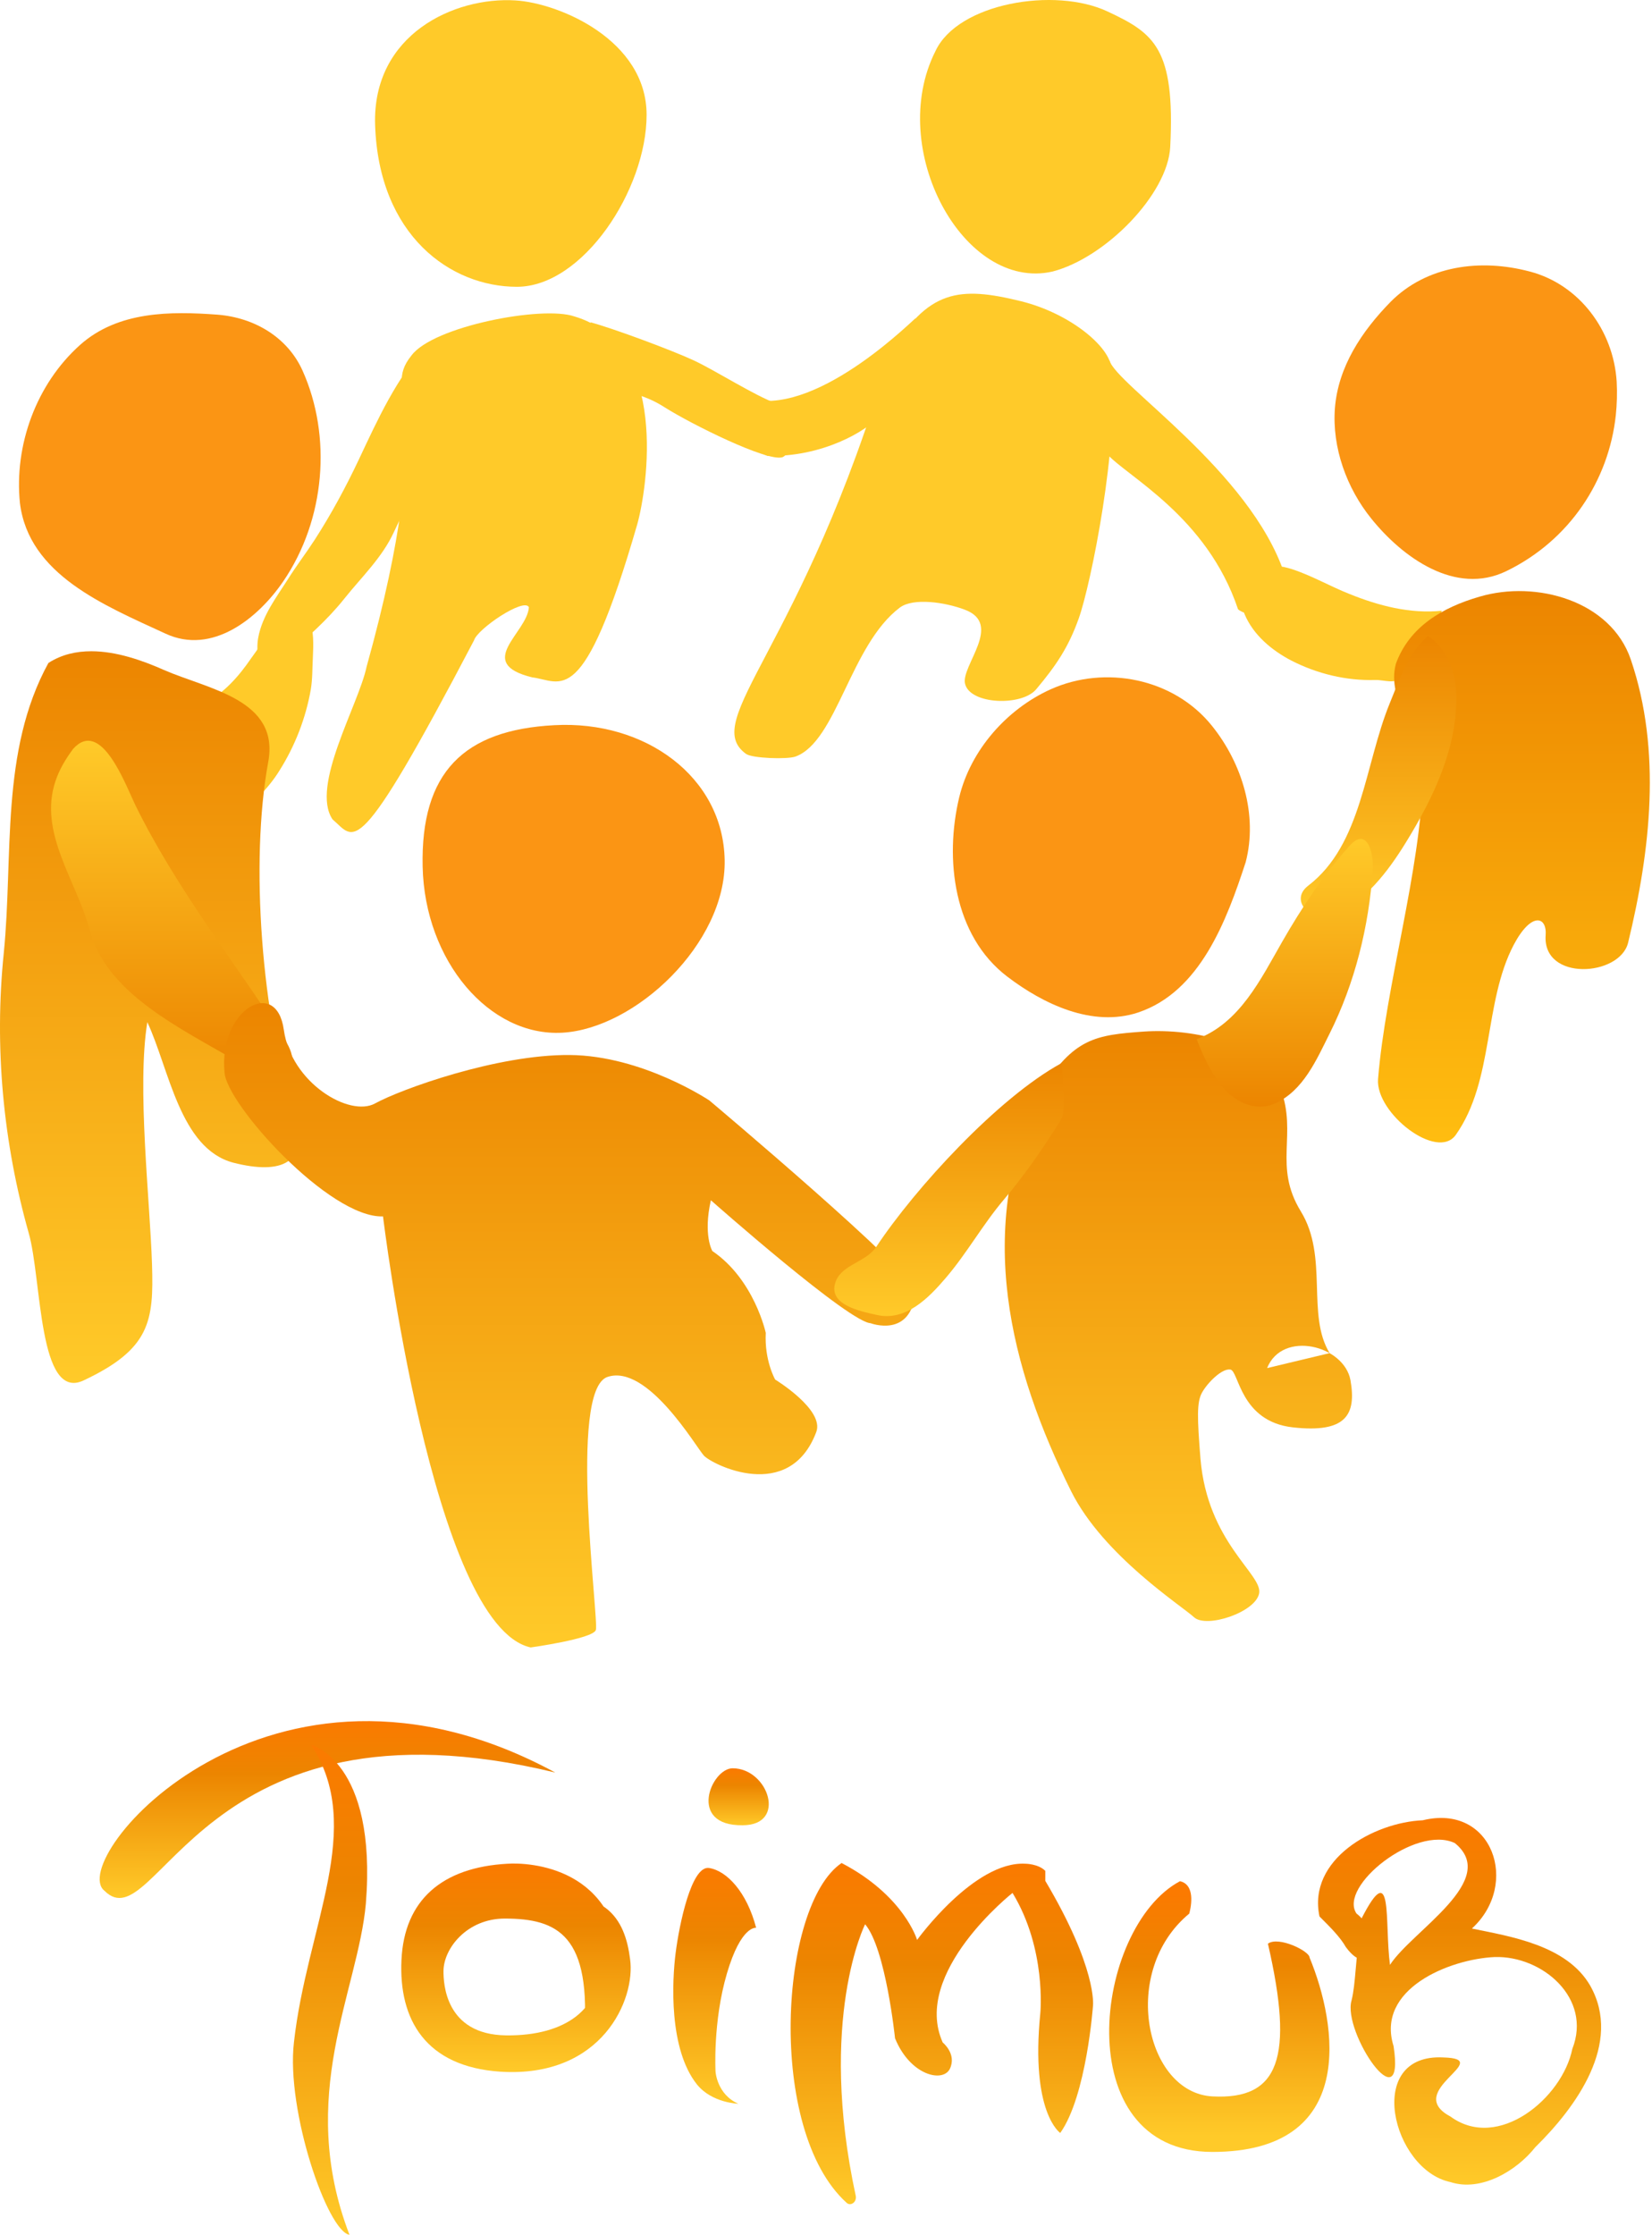
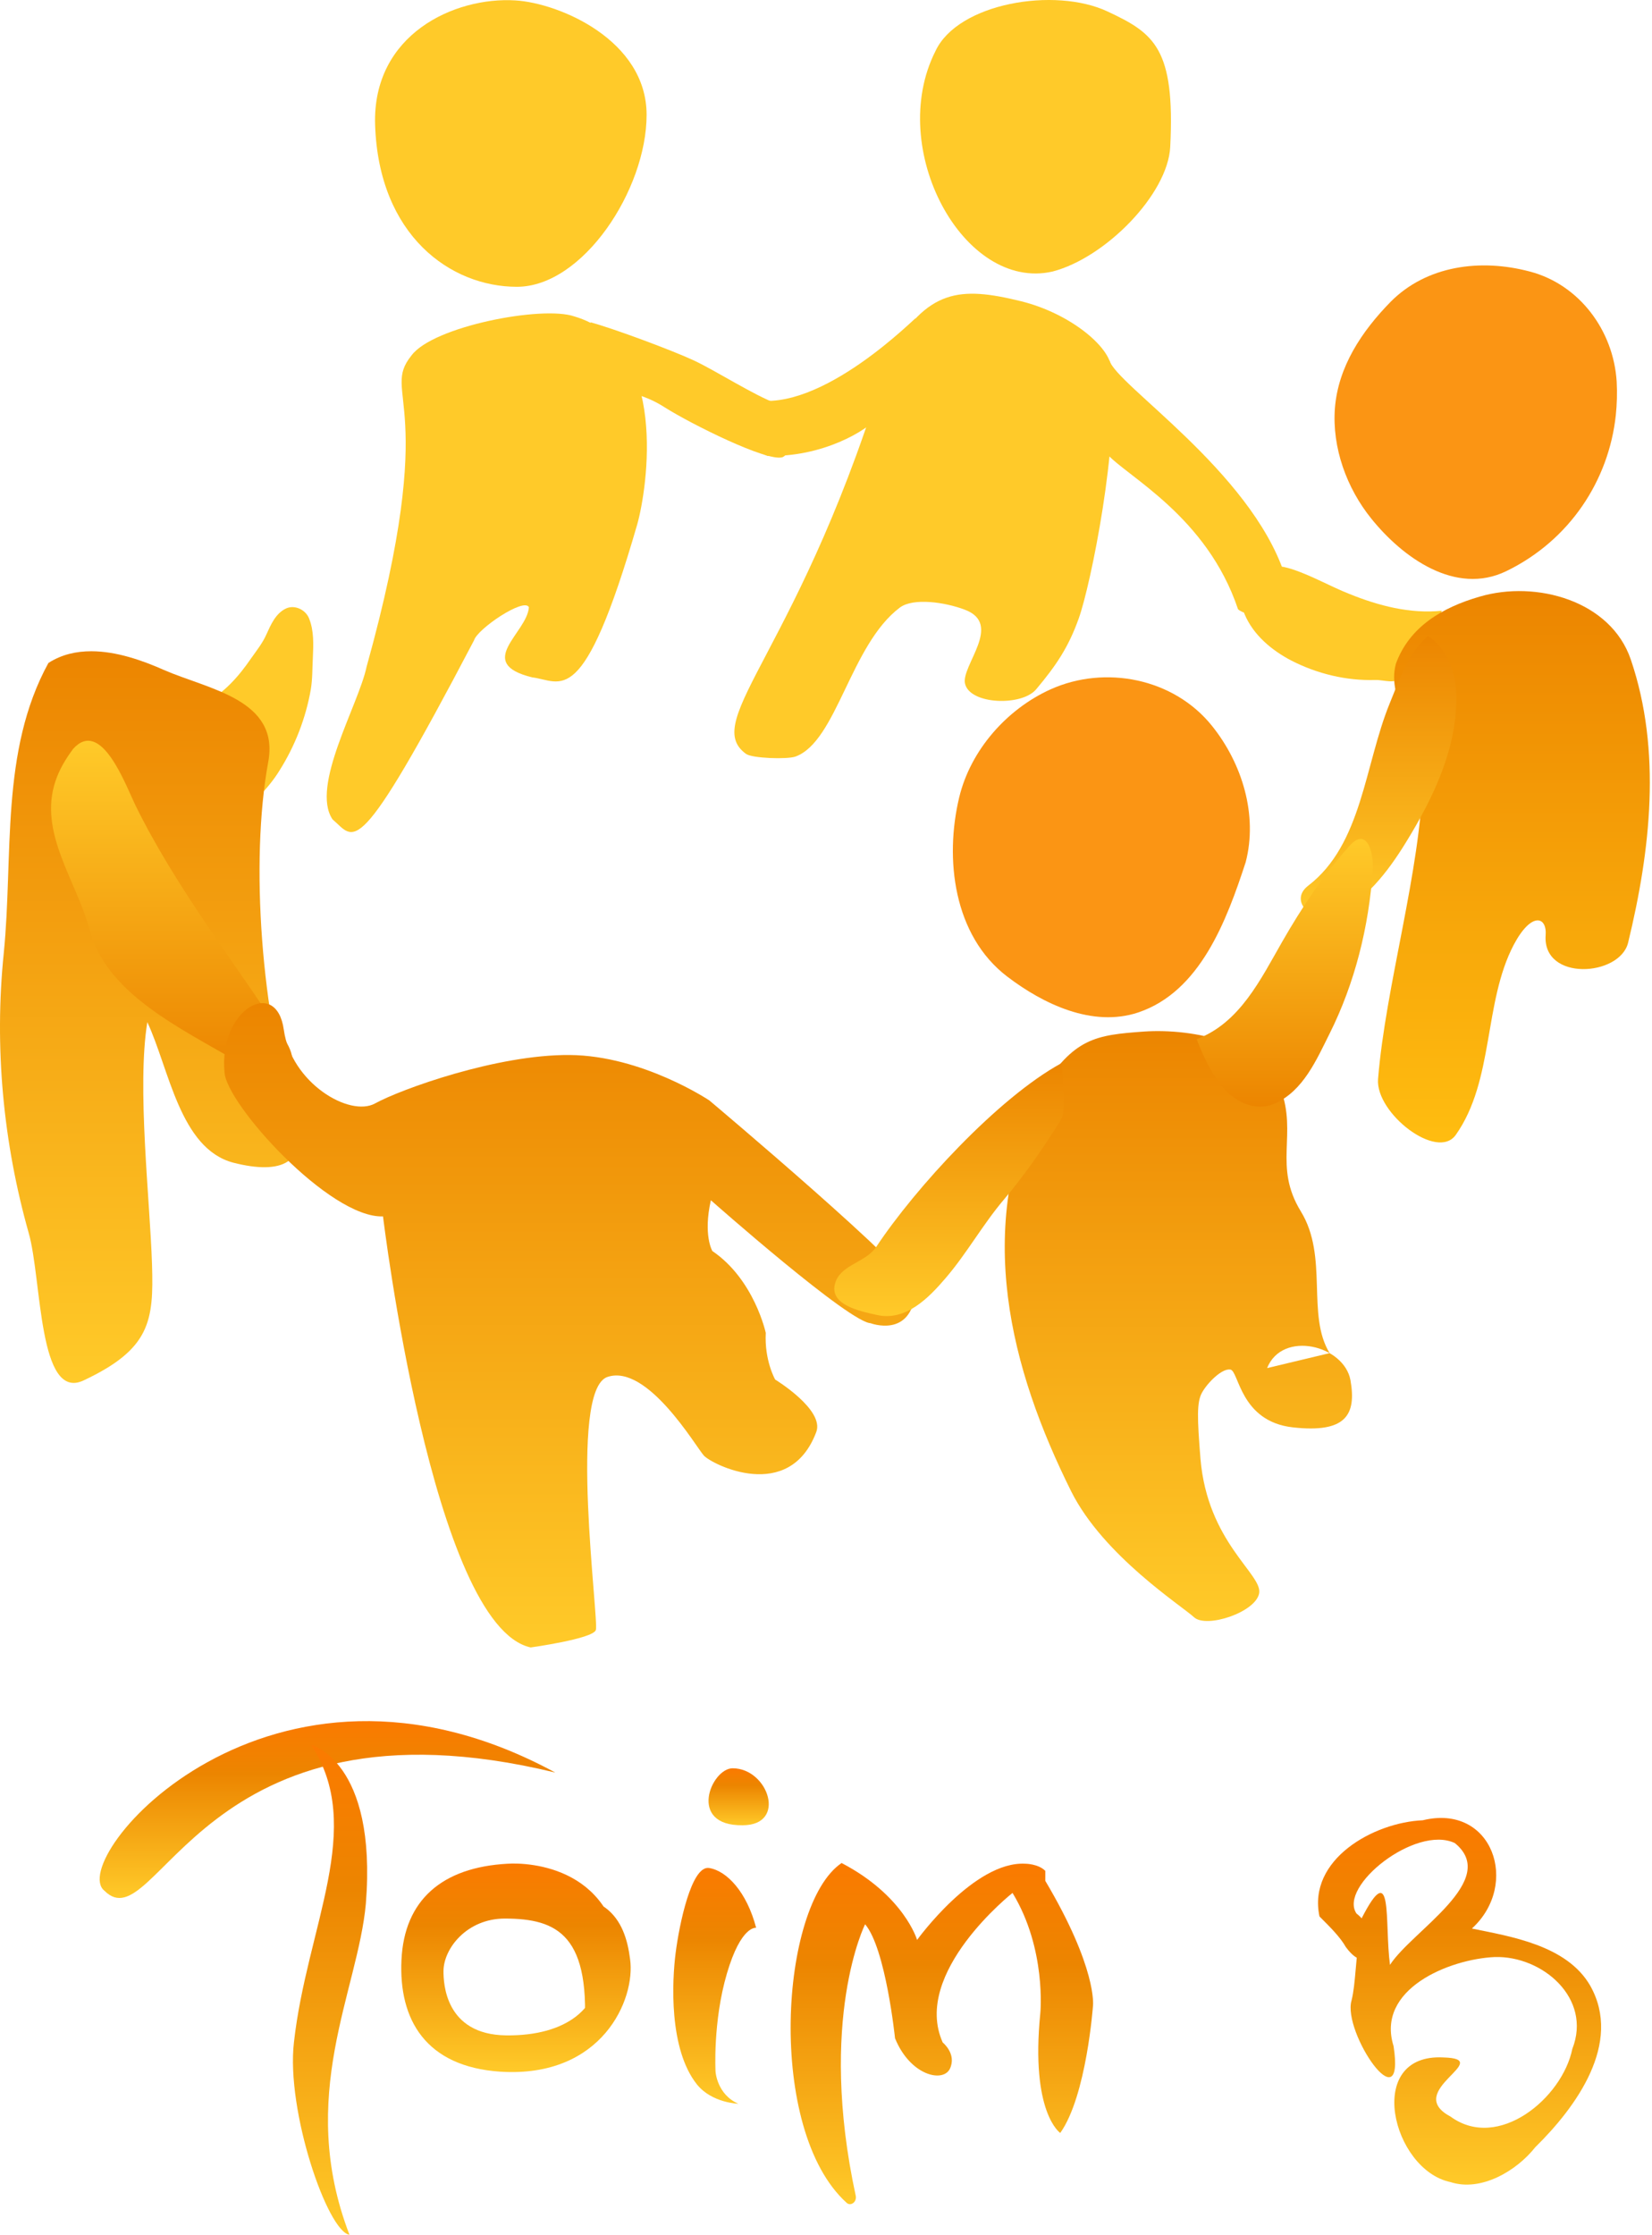
<svg xmlns="http://www.w3.org/2000/svg" width="357" height="483" viewBox="0 0 357 483" fill="none">
  <path d="M139.731 24.816C139.731 40.985 125.966 61.973 111.694 61.973C97.423 61.973 81.819 50.94 81.058 26.909C80.487 7.443 98.184 -0.736 111.377 0.088C120.828 0.659 139.731 8.648 139.731 24.816Z" fill="#FFCA29" />
  <path d="M79.218 144.084C77.505 152.264 67.04 169.891 71.86 177.055C76.808 181.24 76.808 187.264 102.434 138.378C103.131 135.905 113.28 129.057 114.295 131.213C113.914 136.792 102.434 143.26 114.993 146.367C121.399 147.128 125.966 153.912 137.701 113.332C139.857 105.723 144.741 74.464 124.127 68.377C117.213 65.967 93.553 70.532 88.923 76.81C82.073 85.306 95.393 86.004 79.218 144.084Z" fill="#FFCA29" />
-   <path d="M92.285 74.464C85.688 81.629 81.628 90.632 77.505 99.382C74.715 105.279 71.606 111.049 68.054 116.566C66.215 119.419 64.122 122.145 62.282 125.062C59.745 129.057 56.7 132.988 55.812 137.743C55.368 140.026 55.559 144.465 57.906 144.148C59.428 143.894 60.57 142.753 61.711 141.801C66.215 137.934 70.719 134.002 74.397 129.374C78.14 124.682 82.58 120.497 85.117 114.981C88.479 107.752 92.285 100.714 95.329 93.359C96.915 89.428 98.501 85.053 97.613 80.741C96.979 77.824 94.822 75.668 92.285 74.464Z" fill="#FFCA29" />
  <path d="M127.615 69.645C132.753 71.04 145.312 75.732 149.943 77.888C154.573 80.043 163.073 85.496 167.83 87.208C174.998 89.871 170.875 98.305 169.035 98.812C165.673 99.763 149.372 91.647 143.663 88.033C140.619 86.067 134.91 83.404 128.567 85.116" fill="#FFCA29" />
  <path d="M239.379 2.497C227.962 -2.892 206.967 0.659 202.146 11.057C191.49 32.172 208.235 63.051 227.454 58.675C238.935 55.695 252.383 41.936 252.89 31.728C253.968 10.423 249.401 7.189 239.379 2.497Z" fill="#FFCA29" />
  <path d="M240.141 79.6C241.98 95.515 235.7 126.52 233.1 133.685C230.88 139.899 228.216 143.83 223.902 148.966C220.794 152.644 209.631 152.264 208.552 147.762C207.601 143.894 216.925 134.827 208.425 131.72C204.239 130.135 197.389 129.12 194.471 131.276C183.751 139.329 180.833 160.253 171.89 163.486C170.114 164.121 162.565 163.867 161.233 162.916C151.085 155.624 173.475 140.153 192.124 76.81C200.433 62.416 207.411 61.846 220.604 65.08C231.387 67.743 240.014 75.098 240.141 79.6Z" fill="#FFCA29" />
  <path d="M162.502 86.321C158.696 85.116 155.017 94.12 165.8 98.495C177.535 98.875 187.43 93.105 189.904 89.935C191.807 87.525 196.5 71.864 197.896 68.757C198.213 68.123 177.535 89.491 162.502 86.321Z" fill="#FFCA29" />
  <path d="M239.76 77.888C241.219 83.15 270.08 101.729 277.564 123.984C277.628 134.827 269.382 133.305 267.542 131.656C260.819 111.557 243.566 102.997 239.189 98.051C238.428 97.1 239.76 77.888 239.76 77.888Z" fill="#FFCA29" />
  <path d="M35.959 152.137C38.559 153.532 41.794 153.278 44.331 151.883C48.455 149.727 51.626 146.113 54.227 142.309C55.432 140.597 56.764 138.948 57.588 137.046C58.54 134.954 59.555 132.608 61.711 131.53C63.614 130.579 66.025 131.72 66.786 133.622C67.864 136.285 67.737 139.265 67.61 142.055C67.484 144.401 67.547 146.684 67.166 148.966C66.088 155.18 63.741 161.204 60.379 166.53C57.969 170.461 54.544 173.568 51.119 176.675C49.913 177.753 50.167 175.597 49.977 174.836C49.089 170.334 46.932 166.213 44.078 162.662C41.287 159.238 37.989 156.131 35.959 152.137Z" fill="#FFCA29" />
  <path d="M311.563 131.973C304.712 132.671 297.925 130.896 291.646 128.359C287.459 126.711 283.463 124.365 279.15 122.97C277.12 122.336 274.647 121.828 272.68 123.033C270.524 124.365 269.636 126.901 268.938 129.184C268.557 130.325 268.43 131.466 268.938 132.671C270.841 137.236 274.837 140.533 279.087 142.753C284.669 145.606 290.948 147.128 297.228 146.937C298.94 146.874 301.858 147.952 302.366 146.303C303.571 142.499 306.489 139.709 308.899 136.665C310.041 135.271 311.119 133.749 311.563 131.973Z" fill="#FFCA29" />
-   <path d="M4.307 108.703C6.21 124.174 22.448 130.769 35.768 136.919C45.854 141.611 55.749 133.622 61.204 125.633C70.338 112.254 71.733 94.247 65.39 80.107C62.219 73.005 55.115 68.63 46.996 67.996C36.783 67.235 25.493 67.235 17.31 74.527C7.796 83.024 3.038 96.276 4.307 108.703Z" fill="#FB9514" />
  <path d="M19.721 140.724C16.486 140.724 13.314 141.421 10.46 143.26C-0.006 162.345 2.912 184.918 0.818 205.905C-1.275 226.322 0.692 246.929 6.21 266.459C9.064 276.477 8.24 302.917 18.071 298.289C32.47 291.504 33.231 285.481 32.851 273.243C32.407 259.167 29.552 234.946 31.836 220.869C36.593 231.078 38.877 248.198 50.421 251.241C60.823 253.904 66.849 251.304 63.551 241.286C56.574 219.728 53.973 186.44 57.969 164.628C60.443 151.122 45.029 148.966 35.451 144.782C30.757 142.689 25.112 140.724 19.721 140.724Z" fill="url(#paint0_linear_139_163)" />
-   <path d="M15.788 161.838C21.814 155.117 27.015 169.32 29.235 173.949C38.115 192.019 50.611 207.744 61.521 224.61C66.976 233.107 57.335 232.917 51.372 229.429C38.94 222.138 22.956 214.719 19.34 200.833C16.549 190.371 8.24 179.909 11.982 168.813C12.807 166.276 14.202 163.994 15.788 161.838Z" fill="url(#paint1_linear_139_163)" />
+   <path d="M15.788 161.838C21.814 155.117 27.015 169.32 29.235 173.949C38.115 192.019 50.611 207.744 61.521 224.61C66.976 233.107 57.335 232.917 51.372 229.429C38.94 222.138 22.956 214.719 19.34 200.833C16.549 190.371 8.24 179.909 11.982 168.813C12.807 166.276 14.202 163.994 15.788 161.838" fill="url(#paint1_linear_139_163)" />
  <path d="M349.177 89.745C347.655 103.821 339.218 116.756 325.518 123.414C314.544 128.74 303.127 120.497 296.34 112.064C291.012 105.47 287.84 96.719 288.474 88.223C289.172 79.219 294.31 71.547 300.526 65.206C308.265 57.407 319.872 55.822 330.592 58.675C341.248 61.465 348.67 71.357 349.367 82.453C349.494 84.862 349.431 87.335 349.177 89.745Z" fill="#FB9514" />
  <path d="M301.668 143.387C304.586 135.461 311.626 131.276 319.745 128.93C331.987 125.316 348.099 129.818 352.412 142.499C359.136 162.218 356.662 183.84 351.841 203.686C350.065 211.041 333.319 212.119 334.017 202.101C334.334 197.98 330.909 196.965 327.103 204.193C320.57 216.685 322.917 233.424 314.608 245.218C310.611 250.924 297.228 240.525 297.799 233.17C299.448 212.88 306.996 188.278 307.503 167.862C307.757 159.428 299.384 151.629 301.668 143.387Z" fill="url(#paint2_linear_139_163)" />
  <path d="M308.582 137.426C304.332 141.167 302.429 146.811 300.336 151.946C294.881 165.262 294.373 182.445 282.702 191.385C278.325 194.746 283.844 199.692 288.094 197.853C295.008 194.809 299.892 188.405 303.761 182.128C309.787 172.363 315.178 161.204 314.671 149.537C314.417 144.845 312.578 140.026 308.582 137.426Z" fill="url(#paint3_linear_139_163)" />
-   <path d="M119.813 156.702C100.213 157.717 90.889 166.91 91.333 187.264C91.777 207.617 105.732 224.04 121.526 223.152C137.32 222.264 156.92 203.876 156.603 185.869C156.286 167.862 139.413 155.624 119.813 156.702Z" fill="#FB9514" />
  <path d="M188.128 285.925C188.128 285.925 196.945 289.285 197.833 279.077C198.15 275.526 153.305 237.799 153.305 237.799C153.305 237.799 138.842 228.098 123.112 227.971C107.381 227.844 86.576 235.39 81.058 238.433C75.539 241.477 62.916 233.995 61.331 222.518C59.745 211.041 47.249 218.08 48.518 231.712C48.898 238.56 71.226 263.288 82.77 262.845C82.77 262.845 93.427 351.297 114.676 355.989C114.676 355.989 127.996 354.15 128.757 352.248C129.518 350.346 122.668 300.381 131.294 297.528C139.921 294.675 150.387 312.619 152.099 314.521C153.812 316.423 170.558 324.92 176.393 309.448C178.233 304.629 167.513 298.099 167.513 298.099C167.513 298.099 165.166 293.977 165.483 288.017C165.483 288.017 163.009 276.477 153.939 270.327C153.939 270.327 151.909 266.903 153.622 259.357C153.622 259.357 184.132 286.368 188.318 285.925" fill="url(#paint4_linear_139_163)" />
  <path fill-rule="evenodd" clip-rule="evenodd" d="M287.333 292.392C282.258 284.086 287.142 271.595 281.116 261.767C275.091 251.939 280.419 245.154 276.74 235.263C273.061 225.371 257.964 222.201 247.308 222.898C236.652 223.659 232.085 224.293 224.854 235.77C210.392 265.508 218.321 295.816 231.514 322.32C238.491 336.206 255.364 346.985 258.028 349.458C260.692 351.931 271.412 348.38 272.109 344.258C272.807 340.137 260.946 333.289 259.423 315.218C258.726 306.468 258.599 303.044 259.74 300.952C260.882 298.859 264.054 295.626 265.893 295.943C267.733 296.26 267.986 307.166 279.404 308.434C290.821 309.702 293.168 305.771 291.836 298.225C290.441 290.68 277.12 287.383 273.822 295.626" fill="url(#paint5_linear_139_163)" />
  <path d="M269.192 186.313C265.069 198.931 259.36 214.275 245.976 218.777C236.081 222.074 225.425 216.938 217.686 211.041C206.015 202.164 204.112 185.552 207.284 172.3C209.757 162.028 217.623 153.215 227.01 148.966C238.808 143.64 253.651 146.557 261.897 156.829C268.43 164.945 271.856 176.104 269.192 186.313Z" fill="#FB9514" />
  <path d="M229.357 229.746C215.656 237.228 197.769 256.758 189.396 269.375C187.176 272.736 182.102 273.18 180.643 276.794C178.613 281.93 185.844 283.325 189.523 284.149C195.739 285.544 200.687 280.472 204.366 276.16C208.933 270.834 212.358 264.62 216.925 259.23C221.492 253.841 225.552 247.944 229.294 241.92C230.626 239.574 229.357 229.746 229.357 229.746Z" fill="url(#paint6_linear_139_163)" />
  <path d="M258.599 224.547C267.923 221.06 272.426 211.612 277.12 203.433C281.307 196.141 286.001 189.039 291.646 182.762C295.515 178.45 296.911 184.601 296.657 187.961C295.832 200.199 292.788 212.436 287.333 223.342C284.478 229.049 281.624 235.707 275.535 238.433C271.158 240.399 266.401 237.926 263.673 234.248C261.453 231.331 259.931 227.971 258.599 224.547Z" fill="url(#paint7_linear_139_163)" />
  <path d="M120.001 383.023C43.201 364.4 33.967 419.96 22.578 408.571C14.113 401.953 58.13 349.471 120.001 383.023Z" fill="url(#paint8_linear_139_163)" />
  <path d="M67.211 377.02C79.061 394.874 66.287 416.267 63.517 441.354C61.824 456.129 70.751 482.139 75.522 482.908C63.979 452.897 77.369 430.272 79.062 411.342C81.524 380.56 67.211 377.02 67.211 377.02Z" fill="url(#paint9_linear_139_163)" />
  <path d="M126.157 440.584C128.004 418.114 120.463 414.574 109.074 414.574C100.916 414.574 95.838 421.038 95.838 425.963C95.838 428.425 96.145 439.661 109.381 439.814C122.617 439.968 129.697 433.658 129.235 425.347C128.774 417.036 120.617 410.726 113.075 410.726C130.928 406.724 135.084 414.728 136.161 423.346C137.392 431.965 130.159 449.049 108.15 447.664C91.99 446.586 86.141 436.429 86.757 423.5C87.373 410.572 95.53 403.492 109.689 402.723C114.306 402.415 133.853 403.338 134.314 425.963C134.622 437.044 126.157 440.584 126.157 440.584Z" fill="url(#paint10_linear_139_163)" />
  <path d="M159.555 454.589C154.938 452.589 154.63 447.664 154.63 447.664C154.63 447.664 154.014 436.89 157.092 426.424C160.171 415.959 163.403 416.574 163.403 416.574C161.402 408.879 157.092 404.262 153.245 403.646C149.397 403.031 146.781 415.959 146.011 421.961C145.242 427.964 144.472 442.739 150.628 450.434C153.861 454.436 159.555 454.589 159.555 454.589Z" fill="url(#paint11_linear_139_163)" />
  <path d="M158.324 382.099C166.019 382.099 170.175 394.412 160.479 394.412C148.474 394.566 153.707 382.099 158.324 382.099Z" fill="url(#paint12_linear_139_163)" />
  <path d="M182.949 475.983C165.557 460.284 168.482 411.649 181.872 402.569C195.415 409.649 198.186 419.191 198.186 419.191C198.186 419.191 210.498 402.107 221.58 402.723C221.58 402.723 224.35 402.723 225.889 404.262V406.417C237.124 425.347 236.201 433.35 236.201 433.35C236.201 433.35 234.816 452.897 229.121 460.9C229.121 460.9 222.657 456.59 224.812 435.043C224.812 435.043 226.197 421.192 218.809 409.033C218.809 409.033 196.955 426.271 203.726 441.354C203.726 441.354 206.805 443.816 205.266 447.048C203.726 450.126 196.647 448.433 193.415 440.43C193.415 440.43 191.414 421.038 186.951 415.805C186.951 415.805 176.639 436.275 184.95 474.597C185.104 475.983 183.718 476.752 182.949 475.983Z" fill="url(#paint13_linear_139_163)" />
-   <path d="M257 413.5C241.917 425.966 247.542 452.222 262 453C276.457 453.778 279.668 444.616 274 420C276.309 418.307 283 421.615 283 423C289 437.5 293.5 465 262 465C230.5 465 236.361 416.402 255 406.5C257.77 407.116 257.77 410.576 257 413.5Z" fill="url(#paint14_linear_139_163)" />
  <path d="M285.143 414.112C282.527 401.799 296.84 393.796 307.46 393.334C322.543 389.641 328.545 407.186 318.079 416.728C326.237 418.421 338.549 420.268 343.628 429.041C350.708 441.507 340.55 455.359 331.777 463.978C327.776 469.057 320.08 473.674 313.462 471.519C300.842 468.903 294.686 443.662 311.923 444.585C323.312 444.893 302.997 451.819 313.462 457.36C323.774 464.901 337.626 453.358 339.781 442.739C344.09 431.811 333.316 422.577 323.005 422.885C313.155 423.346 297.302 429.81 301.15 442.123C303.766 459.207 290.069 439.199 292.069 432.273C292.993 428.579 292.839 423.808 294.224 414.573C301.15 401.03 299.149 415.497 300.38 424.577C305.151 417.19 324.236 406.263 314.386 398.259C305.921 394.258 289.145 407.648 293.147 413.496C298.533 417.498 296.379 428.271 290.838 420.73C289.607 418.575 287.606 416.574 285.143 414.112Z" fill="url(#paint15_linear_139_163)" />
  <defs>
    <linearGradient id="paint0_linear_139_163" x1="32.228" y1="298.827" x2="32.228" y2="140.724" gradientUnits="userSpaceOnUse">
      <stop stop-color="#FFCA29" />
      <stop offset="1" stop-color="#EC8500" />
    </linearGradient>
    <linearGradient id="paint1_linear_139_163" x1="37.082" y1="160.063" x2="37.082" y2="231.687" gradientUnits="userSpaceOnUse">
      <stop stop-color="#FFCA29" />
      <stop offset="1" stop-color="#EC8500" />
    </linearGradient>
    <linearGradient id="paint2_linear_139_163" x1="327.155" y1="246.862" x2="327.155" y2="127.724" gradientUnits="userSpaceOnUse">
      <stop stop-color="#FFBD10" />
      <stop offset="1" stop-color="#EC8500" />
    </linearGradient>
    <linearGradient id="paint3_linear_139_163" x1="297.901" y1="198.251" x2="297.901" y2="137.426" gradientUnits="userSpaceOnUse">
      <stop stop-color="#FFCA29" />
      <stop offset="1" stop-color="#EC8500" />
    </linearGradient>
    <linearGradient id="paint4_linear_139_163" x1="123.131" y1="355.989" x2="123.131" y2="216.761" gradientUnits="userSpaceOnUse">
      <stop stop-color="#FFCA29" />
      <stop offset="1" stop-color="#EC8500" />
    </linearGradient>
    <linearGradient id="paint5_linear_139_163" x1="254.649" y1="350.274" x2="254.649" y2="222.806" gradientUnits="userSpaceOnUse">
      <stop stop-color="#FFCA29" />
      <stop offset="1" stop-color="#EC8500" />
    </linearGradient>
    <linearGradient id="paint6_linear_139_163" x1="205.096" y1="284.385" x2="205.096" y2="229.746" gradientUnits="userSpaceOnUse">
      <stop stop-color="#FFCA29" />
      <stop offset="1" stop-color="#EC8500" />
    </linearGradient>
    <linearGradient id="paint7_linear_139_163" x1="277.642" y1="181.282" x2="277.642" y2="239.126" gradientUnits="userSpaceOnUse">
      <stop stop-color="#FFCA29" />
      <stop offset="1" stop-color="#EC8500" />
    </linearGradient>
    <linearGradient id="paint8_linear_139_163" x1="70.833" y1="410.129" x2="70.833" y2="371.904" gradientUnits="userSpaceOnUse">
      <stop stop-color="#FFCA29" />
      <stop offset="0.704" stop-color="#EC8500" />
      <stop offset="1" stop-color="#FB7A00" />
    </linearGradient>
    <linearGradient id="paint9_linear_139_163" x1="71.213" y1="482.893" x2="71.213" y2="377.005" gradientUnits="userSpaceOnUse">
      <stop stop-color="#FFCA29" />
      <stop offset="0.704" stop-color="#EC8500" />
      <stop offset="1" stop-color="#FB7A00" />
    </linearGradient>
    <linearGradient id="paint10_linear_139_163" x1="111.684" y1="447.748" x2="111.684" y2="402.614" gradientUnits="userSpaceOnUse">
      <stop stop-color="#FFCA29" />
      <stop offset="0.704" stop-color="#EC8500" />
      <stop offset="1" stop-color="#FB7A00" />
    </linearGradient>
    <linearGradient id="paint11_linear_139_163" x1="154.475" y1="454.636" x2="154.475" y2="403.593" gradientUnits="userSpaceOnUse">
      <stop stop-color="#FFCA29" />
      <stop offset="0.704" stop-color="#EC8500" />
      <stop offset="1" stop-color="#FB7A00" />
    </linearGradient>
    <linearGradient id="paint12_linear_139_163" x1="159.614" y1="394.519" x2="159.614" y2="382.161" gradientUnits="userSpaceOnUse">
      <stop stop-color="#FFCA29" />
      <stop offset="0.704" stop-color="#EC8500" />
      <stop offset="1" stop-color="#FB7A00" />
    </linearGradient>
    <linearGradient id="paint13_linear_139_163" x1="203.429" y1="476.298" x2="203.429" y2="402.615" gradientUnits="userSpaceOnUse">
      <stop stop-color="#FFCA29" />
      <stop offset="0.704" stop-color="#EC8500" />
      <stop offset="1" stop-color="#FB7A00" />
    </linearGradient>
    <linearGradient id="paint14_linear_139_163" x1="262.346" y1="461.603" x2="262.346" y2="409.156" gradientUnits="userSpaceOnUse">
      <stop stop-color="#FFCA29" />
      <stop offset="0.704" stop-color="#EC8500" />
      <stop offset="1" stop-color="#FB7A00" />
    </linearGradient>
    <linearGradient id="paint15_linear_139_163" x1="315.43" y1="472.181" x2="315.43" y2="392.915" gradientUnits="userSpaceOnUse">
      <stop stop-color="#FFCA29" />
      <stop offset="0.704" stop-color="#EC8500" />
      <stop offset="1" stop-color="#FB7A00" />
    </linearGradient>
  </defs>
</svg>